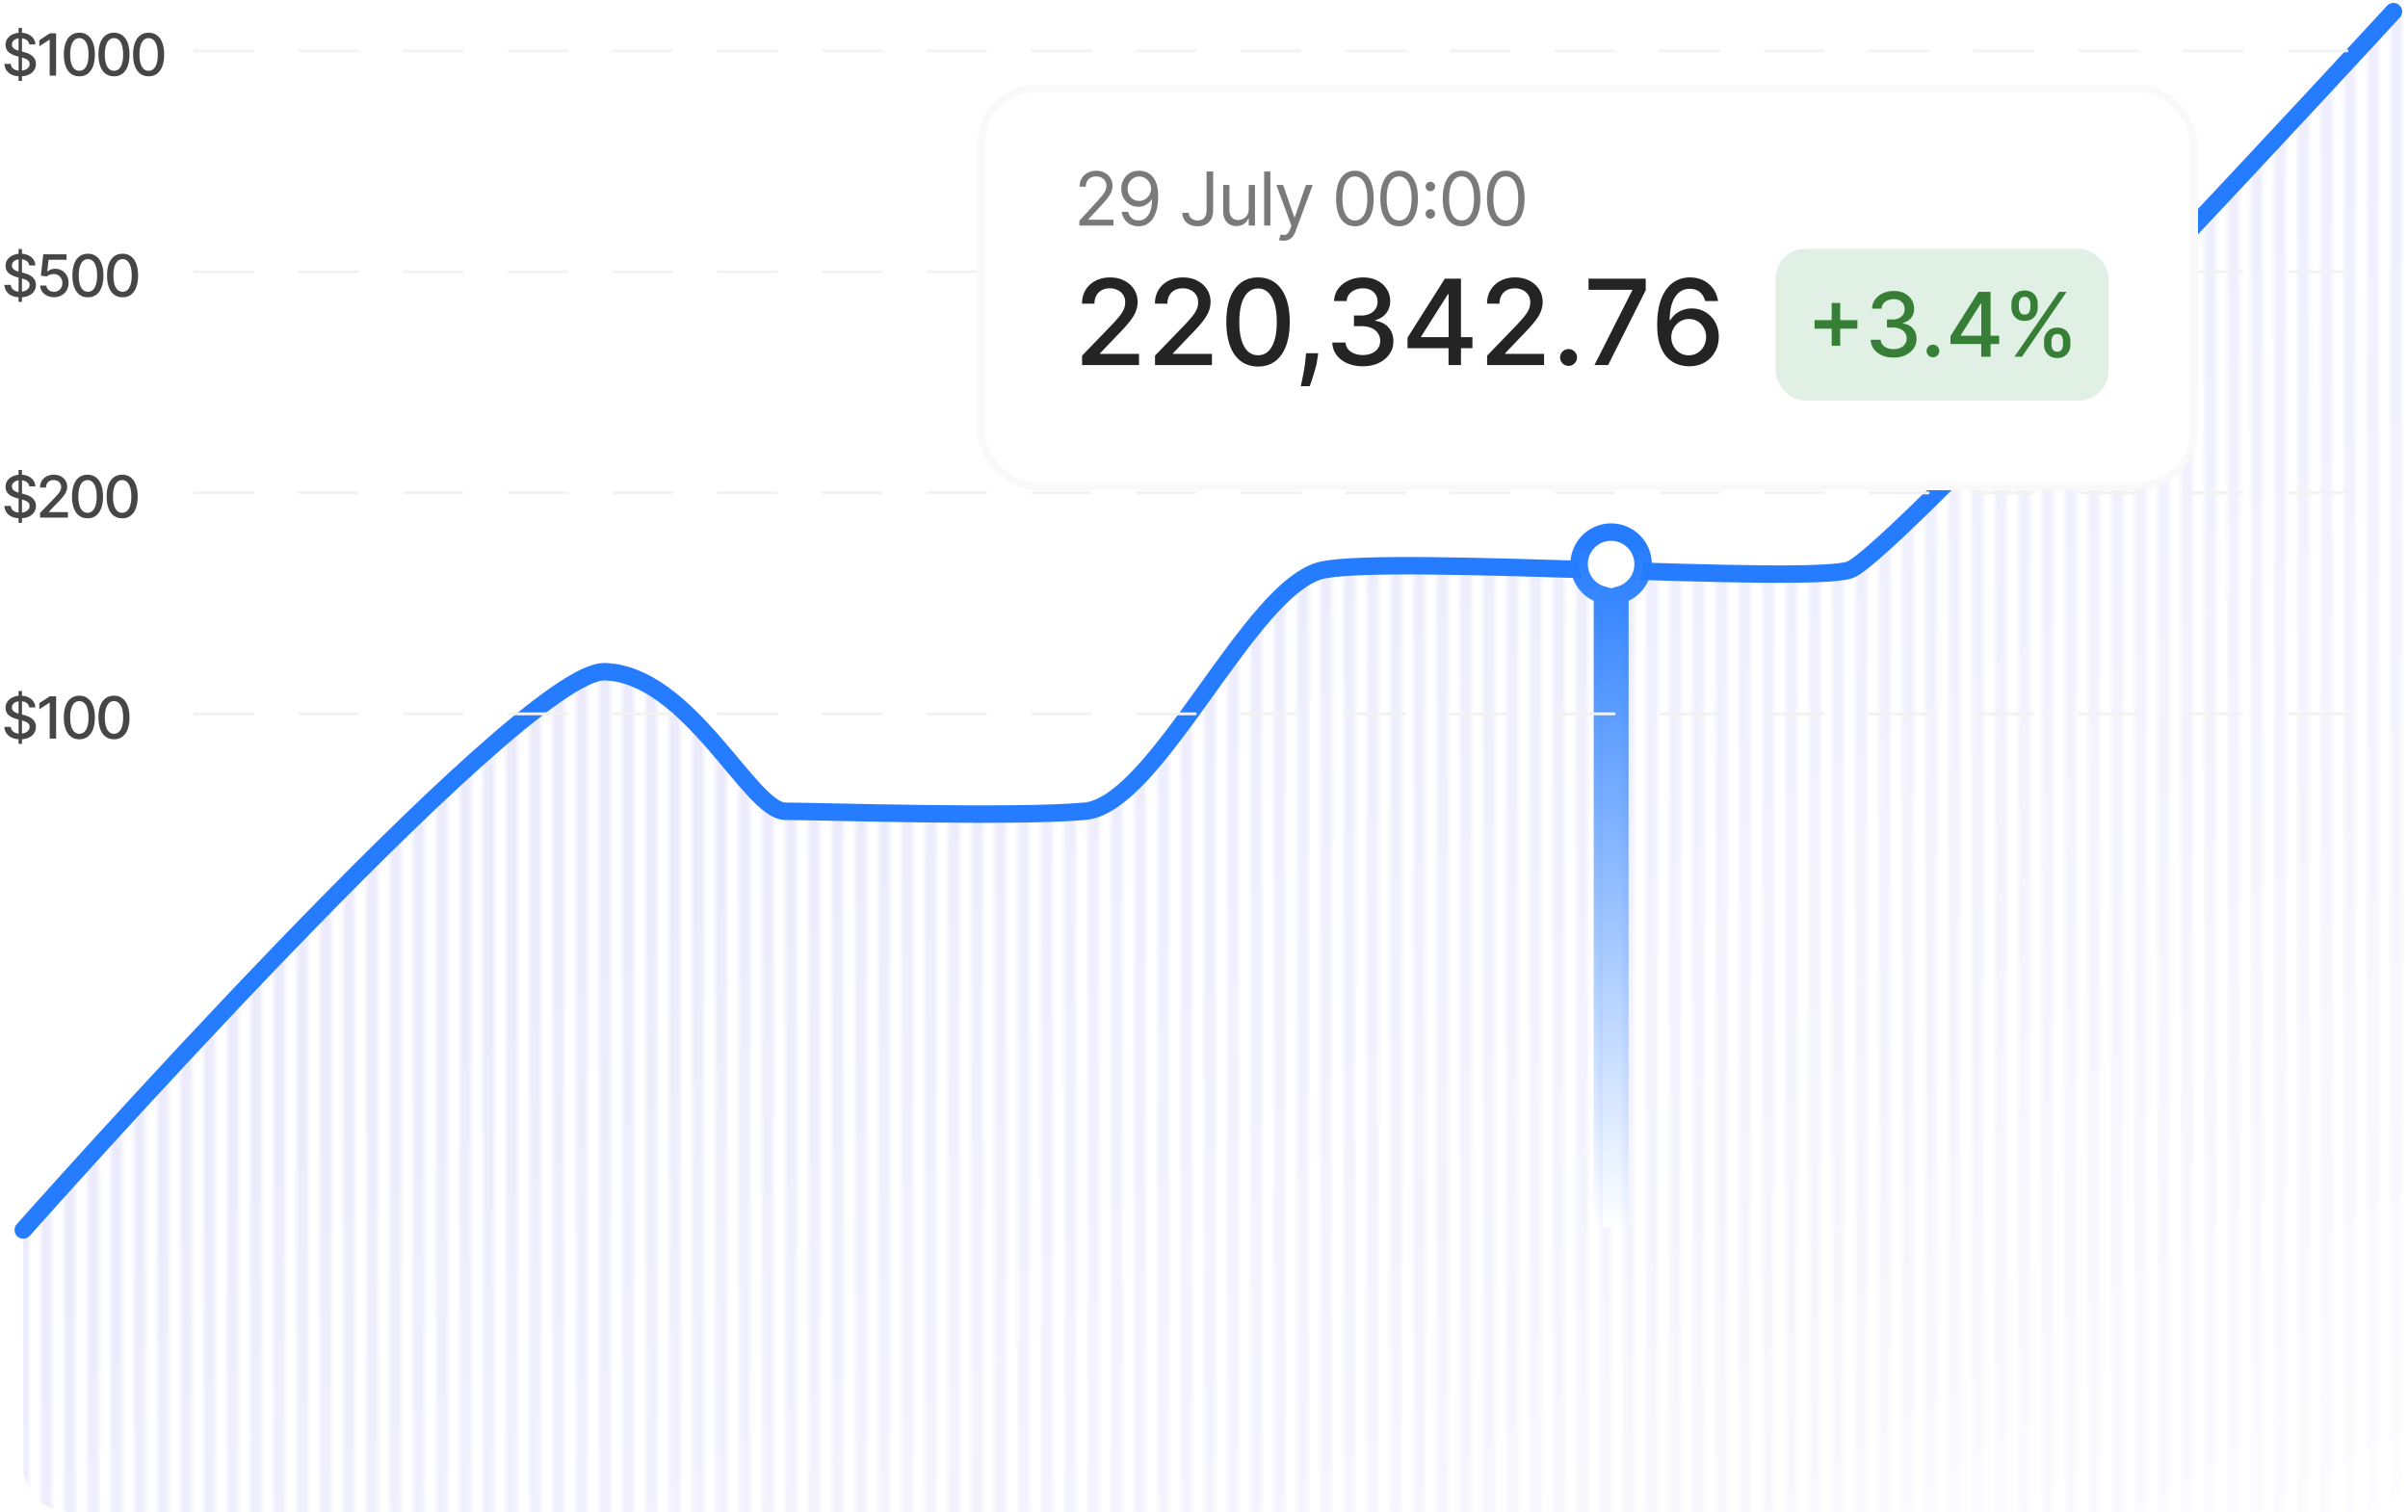
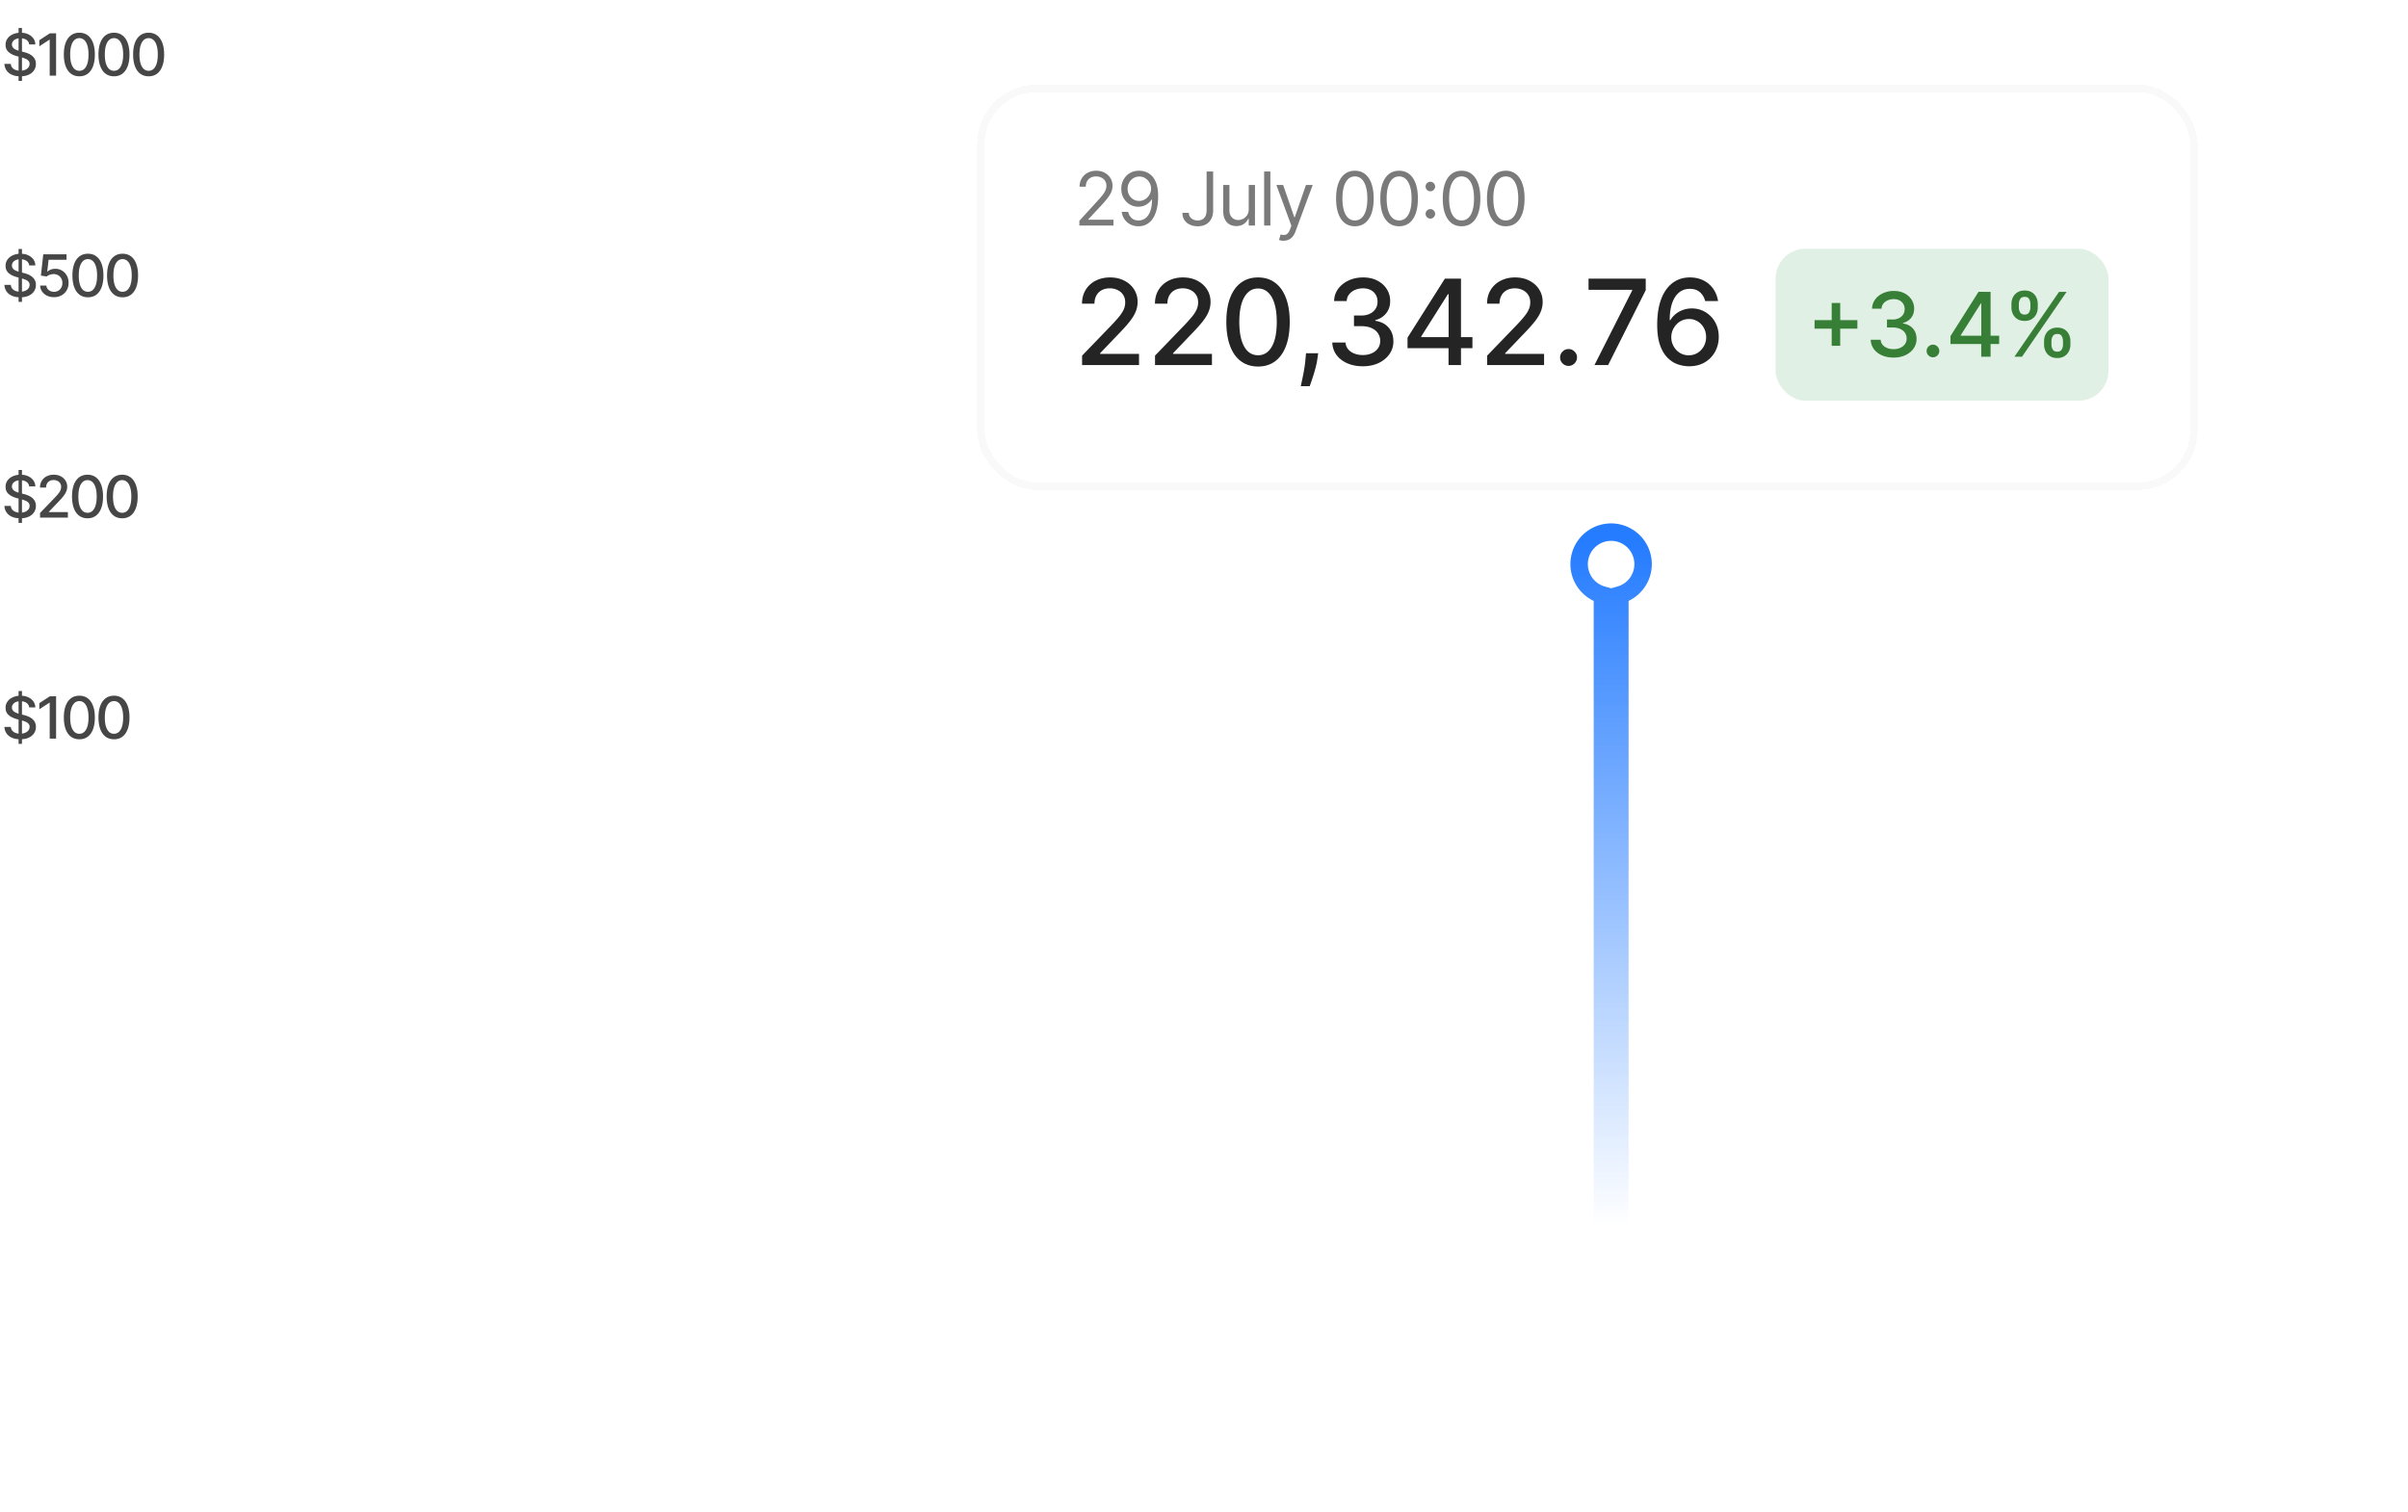
<svg xmlns="http://www.w3.org/2000/svg" width="414" height="260" fill="none">
  <mask id="a" width="441" height="370" x="-16" y="-54" maskUnits="userSpaceOnUse" style="mask-type:alpha">
-     <path stroke="#000" stroke-width="1.5" d="M0-54v370M4-54v370M8-54v370m4-370v370m4-370v370m4-370v370m4-370v370m4-370v370m4-370v370m4-370v370m4-370v370m4-370v370m4-370v370m4-370v370m4-370v370m4-370v370m4-370v370m4-370v370m4-370v370m4-370v370m4-370v370m4-370v370m4-370v370m4-370v370m4-370v370m4-370v370m4-370v370m4-370v370m4-370v370m4-370v370m4-370v370m4-370v370m4-370v370m4-370v370m4-370v370m4-370v370m4-370v370m4-370v370m4-370v370m4-370v370m4-370v370m4-370v370m4-370v370m4-370v370m4-370v370m4-370v370m4-370v370m4-370v370m4-370v370m4-370v370m4-370v370m4-370v370m4-370v370m4-370v370m4-370v370m4-370v370m4-370v370m4-370v370m4-370v370m4-370v370m4-370v370m4-370v370m4-370v370m4-370v370m4-370v370m4-370v370m4-370v370m4-370v370m4-370v370m4-370v370m4-370v370m4-370v370m4-370v370m4-370v370m4-370v370m4-370v370m4-370v370m4-370v370m4-370v370m4-370v370m4-370v370m4-370v370m4-370v370m4-370v370m4-370v370m4-370v370m4-370v370m4-370v370m4-370v370m4-370v370m4-370v370m4-370v370m4-370v370m4-370v370m4-370v370m4-370v370m4-370v370m4-370v370m4-370v370m4-370v370m4-370v370m4-370v370m4-370v370m4-370v370" />
-   </mask>
+     </mask>
  <g mask="url(#a)">
-     <path fill="url(#b)" d="M106 115.5c-14.5-.5-100 96-100 96V252a8 8 0 0 0 8 8h391.5a8 8 0 0 0 8-8V2s-86 93.5-93.5 96-78-2.5-90.5 0-28.5 40.4-41 41.5c-12.5 1.1-45.5 0-51.5 0s-16.5-23.5-31-24Z" />
    <path fill="url(#c)" d="M104 115.5c-14.5-.5-100 96-100 96V252a8 8 0 0 0 8 8h391.5a8 8 0 0 0 8-8V2s-86 93.5-93.5 96-78-2.5-90.5 0-28.5 40.4-41 41.5c-12.5 1.1-45.5 0-51.5 0s-16.5-23.5-31-24Z" />
  </g>
-   <path stroke="#257CFF" stroke-linecap="round" stroke-width="3" d="M4 211.5s85.5-96.5 100-96 25 24 31 24 39 1.1 51.5 0 28.5-39 41-41.5 83 2.5 90.5 0 93.5-96 93.5-96" />
  <path fill="#fff" stroke="url(#d)" stroke-width="3" d="M278.5 102.293A5.502 5.502 0 0 0 277 91.5a5.5 5.5 0 0 0-1.5 10.793V211h3V102.293Z" />
  <path fill="#464646" d="M3.194 13.91V4.817h.582v9.091h-.582Zm1.822-6.272a1.037 1.037 0 0 0-.47-.781c-.274-.187-.62-.281-1.036-.281-.298 0-.556.047-.774.142-.218.092-.387.22-.508.384a.905.905 0 0 0-.178.55c0 .173.04.322.121.447.083.126.19.231.323.316.135.083.28.153.434.21.153.054.301.1.443.135l.71.185c.233.056.47.133.714.23s.47.225.679.384c.208.159.376.355.504.59.13.234.195.514.195.841 0 .412-.106.778-.32 1.097-.21.32-.517.572-.919.757-.4.184-.884.277-1.452.277-.545 0-1.016-.087-1.414-.26a2.176 2.176 0 0 1-.934-.735 2.131 2.131 0 0 1-.373-1.136h1.101c.022.263.107.482.256.657.151.173.344.302.579.387.236.083.496.124.777.124.31 0 .586-.048.828-.145.244-.1.435-.237.575-.412a.976.976 0 0 0 .21-.622.763.763 0 0 0-.185-.529 1.364 1.364 0 0 0-.494-.34 4.82 4.82 0 0 0-.7-.239l-.859-.234c-.582-.159-1.044-.392-1.385-.7-.338-.307-.507-.714-.507-1.221 0-.42.113-.785.34-1.097.228-.313.536-.556.924-.728a3.16 3.16 0 0 1 1.314-.263c.492 0 .927.086 1.303.26.379.172.677.41.895.713.218.3.331.646.34 1.037H5.017Zm4.628-1.91V13h-1.1V6.828H8.5L6.76 7.964v-1.05l1.814-1.187h1.07Zm4 7.393c-.561-.003-1.04-.15-1.439-.444-.397-.294-.701-.721-.912-1.282-.21-.561-.316-1.237-.316-2.028 0-.788.105-1.462.316-2.02.213-.56.518-.985.916-1.279.4-.293.878-.44 1.435-.44.556 0 1.033.148 1.43.444.399.293.703.72.913 1.278.214.556.32 1.229.32 2.017 0 .793-.105 1.47-.316 2.031-.21.56-.515.986-.913 1.282-.397.294-.876.44-1.434.44Zm0-.948c.492 0 .877-.24 1.154-.721.28-.48.419-1.176.419-2.085 0-.604-.064-1.114-.192-1.53-.125-.42-.306-.737-.543-.952a1.189 1.189 0 0 0-.838-.327c-.49 0-.875.242-1.155.725-.279.483-.42 1.177-.422 2.084 0 .606.063 1.119.188 1.538.128.417.31.732.543.948.235.213.517.32.846.32Zm5.955.948c-.561-.003-1.04-.15-1.439-.444-.397-.294-.701-.721-.912-1.282-.21-.561-.316-1.237-.316-2.028 0-.788.105-1.462.316-2.02.213-.56.518-.985.916-1.279.4-.293.878-.44 1.435-.44.556 0 1.033.148 1.43.444.399.293.703.72.913 1.278.213.556.32 1.229.32 2.017 0 .793-.105 1.47-.316 2.031-.21.56-.515.986-.913 1.282-.397.294-.876.44-1.434.44Zm0-.948c.492 0 .877-.24 1.154-.721.28-.48.419-1.176.419-2.085 0-.604-.064-1.114-.192-1.53-.125-.42-.306-.737-.543-.952a1.189 1.189 0 0 0-.838-.327c-.49 0-.875.242-1.154.725-.28.483-.42 1.177-.423 2.084 0 .606.063 1.119.188 1.538.128.417.31.732.544.948.234.213.516.32.845.32Zm5.955.948c-.561-.003-1.04-.15-1.438-.444-.398-.294-.702-.721-.913-1.282-.21-.561-.316-1.237-.316-2.028 0-.788.105-1.462.316-2.02.213-.56.518-.985.916-1.279.4-.293.878-.44 1.435-.44.556 0 1.033.148 1.43.444.399.293.703.72.913 1.278.214.556.32 1.229.32 2.017 0 .793-.105 1.47-.316 2.031-.21.56-.515.986-.913 1.282-.397.294-.875.44-1.434.44Zm0-.948c.492 0 .877-.24 1.154-.721.28-.48.419-1.176.419-2.085 0-.604-.064-1.114-.192-1.53-.125-.42-.306-.737-.543-.952a1.19 1.19 0 0 0-.838-.327c-.49 0-.875.242-1.154.725-.28.483-.42 1.177-.423 2.084 0 .606.063 1.119.188 1.538.128.417.31.732.544.948.234.213.516.32.845.32ZM3.194 51.91v-9.092h.582v9.091h-.582Zm1.822-6.272a1.038 1.038 0 0 0-.47-.782c-.274-.187-.62-.28-1.036-.28-.298 0-.556.047-.774.142-.218.092-.387.22-.508.384a.905.905 0 0 0-.178.55c0 .173.04.322.121.447.083.126.19.231.323.317.135.082.28.152.434.209.153.054.301.1.443.135l.71.185c.233.056.47.133.714.23.244.098.47.225.679.384.208.159.376.355.504.59.13.234.195.514.195.841 0 .412-.106.778-.32 1.097-.21.32-.517.572-.919.757-.4.184-.884.277-1.452.277-.545 0-1.016-.087-1.414-.26a2.176 2.176 0 0 1-.934-.735 2.131 2.131 0 0 1-.373-1.136h1.101c.022.263.107.482.256.657.151.173.344.302.579.387.236.083.496.124.777.124.31 0 .586-.048.828-.145.244-.1.435-.237.575-.412a.976.976 0 0 0 .21-.622.763.763 0 0 0-.185-.529 1.364 1.364 0 0 0-.494-.34 4.841 4.841 0 0 0-.7-.239l-.859-.234c-.582-.159-1.044-.392-1.385-.7-.338-.307-.507-.715-.507-1.221 0-.42.113-.785.34-1.097.228-.313.536-.556.924-.728a3.16 3.16 0 0 1 1.314-.263c.492 0 .927.086 1.303.26.379.172.677.41.895.713.218.3.331.646.34 1.037H5.017Zm4.27 5.461a2.74 2.74 0 0 1-1.2-.255 2.182 2.182 0 0 1-.846-.71 1.88 1.88 0 0 1-.337-1.03h1.065c.026.312.165.57.416.77.25.201.551.302.902.302.279 0 .526-.064.742-.192.218-.13.388-.309.511-.536.126-.227.188-.486.188-.778 0-.296-.063-.56-.191-.791a1.416 1.416 0 0 0-.53-.547 1.494 1.494 0 0 0-.766-.203c-.22 0-.442.038-.665.114a1.544 1.544 0 0 0-.54.298l-1.004-.149.408-3.665h3.999v.941H8.352l-.231 2.035h.043c.142-.137.33-.252.564-.344a2.06 2.06 0 0 1 .76-.139 2.226 2.226 0 0 1 2.003 1.18c.201.361.3.778.298 1.25a2.43 2.43 0 0 1-.32 1.26c-.212.37-.508.66-.887.873a2.608 2.608 0 0 1-1.296.316Zm5.832.022c-.56-.003-1.04-.15-1.438-.444-.398-.294-.702-.721-.913-1.282-.21-.561-.316-1.237-.316-2.028 0-.788.106-1.462.316-2.02.213-.56.519-.985.917-1.279.4-.293.878-.44 1.434-.44.557 0 1.034.148 1.431.444.398.293.702.72.913 1.278.213.556.32 1.229.32 2.017 0 .793-.106 1.47-.316 2.031-.211.56-.515.986-.913 1.282-.398.294-.876.44-1.435.44Zm0-.948c.493 0 .877-.24 1.154-.721.28-.48.42-1.176.42-2.085 0-.603-.064-1.114-.192-1.53-.126-.42-.307-.737-.544-.952a1.189 1.189 0 0 0-.838-.327c-.49 0-.875.242-1.154.725-.28.483-.42 1.178-.423 2.084 0 .606.063 1.119.189 1.538.128.416.309.733.543.948.235.213.516.32.845.32Zm5.955.948c-.56-.003-1.04-.15-1.438-.444-.398-.294-.702-.721-.913-1.282-.21-.561-.316-1.237-.316-2.028 0-.788.106-1.462.317-2.02.213-.56.518-.985.916-1.279.4-.293.878-.44 1.434-.44.557 0 1.034.148 1.431.444.398.293.702.72.913 1.278.213.556.32 1.229.32 2.017 0 .793-.106 1.47-.316 2.031-.211.56-.515.986-.913 1.282-.398.294-.876.44-1.435.44Zm0-.948c.493 0 .878-.24 1.154-.721.28-.48.42-1.176.42-2.085 0-.603-.064-1.114-.192-1.53-.126-.42-.307-.737-.544-.952a1.189 1.189 0 0 0-.838-.327c-.49 0-.874.242-1.154.725-.28.483-.42 1.178-.422 2.084 0 .606.062 1.119.188 1.538.128.416.309.733.543.948.234.213.516.32.845.32ZM3.194 89.91v-9.092h.582v9.091h-.582Zm1.822-6.272a1.038 1.038 0 0 0-.47-.782c-.274-.186-.62-.28-1.036-.28-.298 0-.556.047-.774.142-.218.092-.387.22-.508.384a.905.905 0 0 0-.178.55c0 .173.04.322.121.447.083.126.19.231.323.316.135.083.28.153.434.21.153.055.301.1.443.135l.71.185c.233.056.47.133.714.23s.47.225.679.384c.208.159.376.355.504.59.13.234.195.514.195.841 0 .412-.106.778-.32 1.097-.21.32-.517.572-.919.757-.4.184-.884.277-1.452.277-.545 0-1.016-.087-1.414-.26a2.176 2.176 0 0 1-.934-.735 2.131 2.131 0 0 1-.373-1.136h1.101c.022.263.107.482.256.657.151.173.344.302.579.387.236.083.496.124.777.124.31 0 .586-.048.828-.145.244-.1.435-.237.575-.412a.976.976 0 0 0 .21-.622.763.763 0 0 0-.185-.529 1.364 1.364 0 0 0-.494-.34 4.841 4.841 0 0 0-.7-.239l-.859-.234c-.582-.159-1.044-.392-1.385-.7-.338-.307-.507-.715-.507-1.221 0-.42.113-.785.34-1.097.228-.313.536-.556.924-.728a3.16 3.16 0 0 1 1.314-.263c.492 0 .927.086 1.303.26.379.172.677.41.895.713.218.3.331.646.34 1.037H5.017ZM6.886 89v-.796l2.46-2.55c.263-.276.48-.519.65-.727.173-.21.302-.41.387-.6.085-.19.128-.39.128-.604 0-.242-.057-.45-.17-.625a1.115 1.115 0 0 0-.466-.408 1.48 1.48 0 0 0-.664-.146c-.26 0-.488.053-.682.16a1.096 1.096 0 0 0-.447.45 1.421 1.421 0 0 0-.156.683H6.878c0-.443.102-.83.305-1.162.204-.331.483-.588.838-.77a2.587 2.587 0 0 1 1.211-.277c.457 0 .86.091 1.208.273.35.18.624.426.82.739.197.31.295.66.295 1.051 0 .27-.051.534-.153.792-.1.258-.273.546-.522.863-.248.315-.594.697-1.037 1.147l-1.445 1.513v.053h3.274V89H6.885Zm8.164.12c-.561-.002-1.04-.15-1.438-.443-.398-.294-.702-.721-.913-1.282-.21-.561-.316-1.237-.316-2.028 0-.788.105-1.462.316-2.02.213-.56.518-.985.916-1.279.4-.293.878-.44 1.435-.44.556 0 1.033.148 1.431.444.398.293.702.72.913 1.278.213.556.32 1.229.32 2.017 0 .793-.106 1.47-.317 2.031-.21.56-.515.987-.912 1.282-.398.294-.876.44-1.435.44Zm0-.947c.492 0 .877-.24 1.154-.721.28-.48.419-1.176.419-2.085 0-.604-.064-1.114-.192-1.53-.125-.42-.306-.737-.543-.952a1.19 1.19 0 0 0-.838-.327c-.49 0-.875.242-1.154.725-.28.483-.42 1.177-.423 2.084 0 .606.063 1.119.188 1.538.128.416.31.733.544.948.234.213.516.32.845.32Zm5.955.948c-.561-.003-1.04-.15-1.438-.444-.398-.294-.702-.721-.913-1.282-.21-.561-.316-1.237-.316-2.028 0-.788.105-1.462.316-2.02.213-.56.519-.985.916-1.279.4-.293.879-.44 1.435-.44s1.033.148 1.431.444c.398.293.702.72.913 1.278.213.556.32 1.229.32 2.017 0 .793-.106 1.47-.317 2.031-.21.56-.515.987-.912 1.282-.398.294-.876.44-1.435.44Zm0-.948c.492 0 .877-.24 1.154-.721.28-.48.42-1.176.42-2.085 0-.604-.065-1.114-.193-1.53-.125-.42-.306-.737-.543-.952a1.189 1.189 0 0 0-.838-.327c-.49 0-.875.242-1.154.725-.28.483-.42 1.177-.423 2.084 0 .606.063 1.119.188 1.538.128.416.31.733.544.948.234.213.516.32.845.32ZM3.194 127.909v-9.091h.582v9.091h-.582Zm1.822-6.271a1.036 1.036 0 0 0-.47-.781c-.274-.187-.62-.281-1.036-.281-.298 0-.556.047-.774.142-.218.092-.387.22-.508.384a.904.904 0 0 0-.178.55c0 .173.04.322.121.447.083.126.19.231.323.316.135.083.28.153.434.21.153.054.301.099.443.135l.71.185a5.3 5.3 0 0 1 .714.23c.244.097.47.225.679.384a1.712 1.712 0 0 1 .699 1.431c0 .412-.106.778-.32 1.097-.21.32-.517.572-.919.757-.4.184-.884.277-1.452.277-.545 0-1.016-.087-1.414-.259a2.174 2.174 0 0 1-.934-.736 2.128 2.128 0 0 1-.373-1.136h1.101c.022.263.107.482.256.657.151.173.344.302.579.387.236.083.496.124.777.124.31 0 .586-.048.828-.145.244-.1.435-.237.575-.412a.978.978 0 0 0 .21-.622.764.764 0 0 0-.185-.529 1.369 1.369 0 0 0-.494-.341 4.862 4.862 0 0 0-.7-.238l-.859-.234c-.582-.159-1.044-.392-1.385-.699-.338-.308-.507-.715-.507-1.222 0-.419.113-.785.34-1.097.228-.313.536-.556.924-.728a3.148 3.148 0 0 1 1.314-.263c.492 0 .927.086 1.303.259.379.173.677.411.895.714a1.8 1.8 0 0 1 .34 1.037H5.017Zm4.628-1.911V127h-1.1v-6.172H8.5l-1.74 1.136v-1.051l1.814-1.186h1.07Zm4 7.394c-.561-.003-1.04-.151-1.439-.444-.397-.294-.701-.721-.912-1.282-.21-.561-.316-1.237-.316-2.028 0-.788.105-1.462.316-2.02.213-.559.518-.985.916-1.279.4-.293.878-.44 1.435-.44.556 0 1.033.148 1.43.444.399.293.703.719.913 1.278.214.556.32 1.229.32 2.017 0 .793-.105 1.47-.316 2.031-.21.559-.515.986-.913 1.282-.397.294-.876.441-1.434.441Zm0-.948c.492 0 .877-.241 1.154-.721.28-.481.419-1.176.419-2.085 0-.604-.064-1.114-.192-1.53-.125-.419-.306-.737-.543-.952a1.188 1.188 0 0 0-.838-.327c-.49 0-.875.242-1.155.725-.279.483-.42 1.177-.422 2.084 0 .606.063 1.119.188 1.538.128.416.31.733.543.948.235.213.517.32.846.32Zm5.955.948c-.561-.003-1.04-.151-1.439-.444-.397-.294-.701-.721-.912-1.282-.21-.561-.316-1.237-.316-2.028 0-.788.105-1.462.316-2.02.213-.559.518-.985.916-1.279.4-.293.878-.44 1.435-.44.556 0 1.033.148 1.43.444.399.293.703.719.913 1.278.213.556.32 1.229.32 2.017 0 .793-.105 1.47-.316 2.031-.21.559-.515.986-.913 1.282-.397.294-.876.441-1.434.441Zm0-.948c.492 0 .877-.241 1.154-.721.28-.481.419-1.176.419-2.085 0-.604-.064-1.114-.192-1.53-.125-.419-.306-.737-.543-.952a1.188 1.188 0 0 0-.838-.327c-.49 0-.875.242-1.154.725-.28.483-.42 1.177-.423 2.084 0 .606.063 1.119.188 1.538.128.416.31.733.544.948.234.213.516.32.845.32Z" />
-   <path stroke="#F2F2F2" stroke-dasharray="10 8" stroke-linecap="round" stroke-width=".5" d="M33.5 8.75H410m-376.5 38H410m-376.5 38H410m-376.5 38H410" />
  <g filter="url(#e)">
-     <rect width="209.833" height="69.667" x="168" y="12" fill="#fff" rx="10.222" shape-rendering="crispEdges" />
    <rect width="208.556" height="68.389" x="168.639" y="12.639" stroke="#F9F9F9" stroke-width="1.278" rx="9.583" shape-rendering="crispEdges" />
    <path fill="#7A7A7A" d="M185.573 36.222v-.817l3.068-3.357c.36-.394.656-.736.889-1.026.233-.293.405-.569.517-.826a2 2 0 0 0 .173-.817 1.51 1.51 0 0 0-.236-.848 1.53 1.53 0 0 0-.635-.554 2.063 2.063 0 0 0-.908-.195c-.357 0-.669.074-.935.223a1.528 1.528 0 0 0-.612.612 1.921 1.921 0 0 0-.214.926h-1.07c0-.545.125-1.023.376-1.434a2.615 2.615 0 0 1 1.026-.962c.435-.23.924-.345 1.465-.345.545 0 1.027.115 1.448.345.42.23.75.54.989.93s.358.825.358 1.302c0 .342-.062.677-.186 1.003-.121.324-.332.685-.635 1.085-.299.396-.715.88-1.248 1.452l-2.087 2.232v.073h4.32v.998h-5.863Zm10.312-9.42a3.33 3.33 0 0 1 1.143.218 2.78 2.78 0 0 1 1.044.708c.315.327.567.773.758 1.338.19.566.286 1.276.286 2.129 0 .825-.079 1.559-.236 2.2-.154.638-.378 1.177-.672 1.616a2.97 2.97 0 0 1-1.062.998c-.414.227-.883.34-1.406.34a3.05 3.05 0 0 1-1.393-.308 2.74 2.74 0 0 1-.999-.867 3.024 3.024 0 0 1-.494-1.293h1.107c.1.426.298.779.594 1.057.3.275.695.413 1.185.413.717 0 1.282-.313 1.697-.94.417-.626.626-1.51.626-2.654h-.073c-.169.254-.37.474-.603.658a2.664 2.664 0 0 1-1.684.576c-.532 0-1.02-.131-1.465-.394a2.992 2.992 0 0 1-1.062-1.094c-.263-.466-.395-.998-.395-1.597 0-.569.127-1.09.381-1.561a2.96 2.96 0 0 1 1.08-1.134c.466-.282 1.014-.418 1.643-.409Zm0 .998a1.91 1.91 0 0 0-1.03.286 2.059 2.059 0 0 0-.722.763c-.175.317-.263.67-.263 1.057 0 .387.085.74.254 1.057.173.315.407.566.704.753.299.185.64.277 1.021.277.287 0 .555-.056.803-.168.248-.115.464-.27.649-.467.187-.2.334-.425.44-.676a2.073 2.073 0 0 0-.105-1.815 2.087 2.087 0 0 0-.716-.772 1.86 1.86 0 0 0-1.035-.294Zm11.563-.87h1.125v6.642c0 .593-.109 1.097-.326 1.511-.218.415-.525.73-.921.944-.397.215-.864.322-1.403.322-.508 0-.96-.092-1.356-.277a2.233 2.233 0 0 1-.935-.798c-.227-.345-.34-.755-.34-1.23h1.107c0 .263.065.493.195.69.133.193.314.345.544.454.23.108.492.163.785.163.324 0 .599-.068.826-.204.227-.136.4-.336.518-.6.121-.265.181-.59.181-.975V26.93Zm7.244 6.443v-4.12h1.071v6.97h-1.071v-1.18h-.072a2.293 2.293 0 0 1-.763.902c-.344.245-.78.368-1.306.368a2.33 2.33 0 0 1-1.162-.286 2.003 2.003 0 0 1-.799-.871c-.193-.39-.29-.882-.29-1.475v-4.428h1.071v4.355c0 .509.142.914.426 1.217.288.302.654.453 1.098.453.267 0 .537-.068.813-.204.278-.136.511-.345.698-.626.191-.281.286-.64.286-1.075Zm3.72-6.444v9.293h-1.071V26.93h1.071Zm2.268 11.907c-.182 0-.344-.015-.486-.046a1.294 1.294 0 0 1-.295-.081l.273-.944c.26.066.49.09.689.072a.825.825 0 0 0 .531-.267c.158-.157.301-.413.431-.767l.2-.544-2.577-7.006h1.161l1.924 5.553h.073l1.924-5.553h1.161l-2.958 7.986a3.01 3.01 0 0 1-.495.894 1.85 1.85 0 0 1-.685.53 2.111 2.111 0 0 1-.871.173Zm12.263-2.487c-.684 0-1.266-.186-1.747-.558-.481-.375-.849-.918-1.103-1.629-.254-.714-.381-1.576-.381-2.586 0-1.005.127-1.862.381-2.573.257-.714.626-1.259 1.107-1.634.484-.378 1.065-.567 1.743-.567.677 0 1.257.19 1.738.567.484.375.853.92 1.107 1.634.257.71.386 1.568.386 2.573 0 1.01-.128 1.872-.382 2.586-.254.711-.621 1.254-1.102 1.63-.481.371-1.064.557-1.747.557Zm0-.998c.677 0 1.204-.327 1.579-.98.375-.654.563-1.585.563-2.795 0-.805-.087-1.49-.259-2.056-.17-.566-.415-.997-.735-1.293a1.624 1.624 0 0 0-1.148-.445c-.672 0-1.197.331-1.575.994-.378.66-.567 1.593-.567 2.8 0 .804.085 1.488.254 2.05.17.563.413.991.731 1.285.32.293.706.44 1.157.44Zm7.603.998c-.684 0-1.266-.186-1.747-.558-.481-.375-.849-.918-1.103-1.629-.254-.714-.381-1.576-.381-2.586 0-1.005.127-1.862.381-2.573.257-.714.626-1.259 1.107-1.634.484-.378 1.065-.567 1.743-.567.677 0 1.256.19 1.737.567.484.375.853.92 1.108 1.634.257.71.385 1.568.385 2.573 0 1.01-.127 1.872-.381 2.586-.254.711-.622 1.254-1.102 1.63-.481.371-1.064.557-1.747.557Zm0-.998c.677 0 1.204-.327 1.579-.98.375-.654.562-1.585.562-2.795 0-.805-.086-1.49-.258-2.056-.17-.566-.415-.997-.735-1.293a1.624 1.624 0 0 0-1.148-.445c-.672 0-1.197.331-1.575.994-.378.66-.567 1.593-.567 2.8 0 .804.085 1.488.254 2.05.169.563.413.991.73 1.285.321.293.707.44 1.158.44Zm5.37-.318a.784.784 0 0 1-.576-.24.784.784 0 0 1-.241-.576c0-.224.08-.416.241-.577.16-.16.352-.24.576-.24.224 0 .416.08.576.24.16.16.241.353.241.577a.766.766 0 0 1-.114.408.842.842 0 0 1-.295.3.778.778 0 0 1-.408.108Zm0-4.7a.785.785 0 0 1-.576-.241.784.784 0 0 1-.241-.576c0-.224.08-.416.241-.577.16-.16.352-.24.576-.24.224 0 .416.08.576.24.16.16.241.353.241.577a.767.767 0 0 1-.114.408.842.842 0 0 1-.295.3.778.778 0 0 1-.408.108Zm5.368 6.016c-.684 0-1.266-.186-1.747-.558-.481-.375-.849-.918-1.103-1.629-.254-.714-.381-1.576-.381-2.586 0-1.005.127-1.862.381-2.573.257-.714.626-1.259 1.107-1.634.484-.378 1.065-.567 1.743-.567.677 0 1.257.19 1.738.567.484.375.853.92 1.107 1.634.257.71.386 1.568.386 2.573 0 1.01-.127 1.872-.382 2.586-.254.711-.621 1.254-1.102 1.63-.481.371-1.063.557-1.747.557Zm0-.998c.677 0 1.204-.327 1.579-.98.375-.654.563-1.585.563-2.795 0-.805-.087-1.49-.259-2.056-.169-.566-.414-.997-.735-1.293a1.623 1.623 0 0 0-1.148-.445c-.672 0-1.197.331-1.575.994-.378.66-.567 1.593-.567 2.8 0 .804.085 1.488.254 2.05.17.563.413.991.731 1.285.32.293.706.44 1.157.44Zm7.603.998c-.684 0-1.266-.186-1.747-.558-.481-.375-.849-.918-1.103-1.629-.254-.714-.381-1.576-.381-2.586 0-1.005.127-1.862.381-2.573.257-.714.626-1.259 1.107-1.634.484-.378 1.065-.567 1.743-.567.677 0 1.257.19 1.738.567.484.375.853.92 1.107 1.634.257.71.385 1.568.385 2.573 0 1.01-.127 1.872-.381 2.586-.254.711-.621 1.254-1.102 1.63-.481.371-1.064.557-1.747.557Zm0-.998c.677 0 1.204-.327 1.579-.98.375-.654.562-1.585.562-2.795 0-.805-.086-1.49-.258-2.056-.17-.566-.415-.997-.735-1.293a1.624 1.624 0 0 0-1.148-.445c-.672 0-1.197.331-1.575.994-.378.66-.567 1.593-.567 2.8 0 .804.085 1.488.254 2.05.169.563.413.991.731 1.285.32.293.706.44 1.157.44Z" />
    <path fill="#242424" d="M186.041 60.222v-1.626l5.032-5.213c.537-.566.98-1.062 1.328-1.488.353-.43.617-.84.792-1.227.174-.387.261-.799.261-1.234 0-.494-.116-.92-.349-1.278a2.274 2.274 0 0 0-.951-.835 3.02 3.02 0 0 0-1.357-.298c-.533 0-.997.11-1.394.327a2.24 2.24 0 0 0-.915.922c-.213.397-.319.862-.319 1.394h-2.142c0-.905.208-1.697.624-2.374a4.241 4.241 0 0 1 1.714-1.575c.726-.378 1.551-.567 2.475-.567.934 0 1.757.187 2.469.56.716.367 1.275.87 1.677 1.51.401.633.602 1.35.602 2.148 0 .552-.104 1.092-.312 1.62-.203.527-.559 1.115-1.067 1.764-.508.643-1.215 1.425-2.12 2.344l-2.955 3.093v.11h6.694v1.923h-9.787Zm12.539 0v-1.626l5.031-5.213c.537-.566.98-1.062 1.328-1.488.354-.43.617-.84.792-1.227.174-.387.261-.799.261-1.234 0-.494-.116-.92-.348-1.278a2.286 2.286 0 0 0-.951-.835 3.027 3.027 0 0 0-1.358-.298c-.533 0-.997.11-1.394.327a2.24 2.24 0 0 0-.915.922c-.213.397-.319.862-.319 1.394h-2.142c0-.905.208-1.697.624-2.374a4.248 4.248 0 0 1 1.714-1.575c.726-.378 1.551-.567 2.475-.567.935 0 1.757.187 2.469.56.716.367 1.275.87 1.677 1.51.402.633.603 1.35.603 2.148a4.38 4.38 0 0 1-.313 1.62c-.203.527-.559 1.115-1.067 1.764-.508.643-1.215 1.425-2.12 2.344l-2.955 3.093v.11h6.694v1.923h-9.786Zm17.714.247c-1.147-.005-2.127-.307-2.94-.907-.813-.6-1.435-1.474-1.866-2.621-.431-1.148-.646-2.53-.646-4.146 0-1.612.215-2.989.646-4.13.436-1.143 1.06-2.014 1.873-2.614.818-.6 1.796-.9 2.933-.9 1.138 0 2.113.302 2.926.907.813.6 1.435 1.471 1.866 2.613.435 1.138.653 2.512.653 4.124 0 1.621-.215 3.006-.646 4.153-.431 1.142-1.053 2.016-1.866 2.62-.813.6-1.791.901-2.933.901Zm0-1.938c1.007 0 1.793-.492 2.36-1.474.571-.983.856-2.403.856-4.262 0-1.234-.13-2.277-.392-3.129-.256-.857-.626-1.505-1.11-1.946a2.434 2.434 0 0 0-1.714-.668c-1.002 0-1.788.494-2.359 1.481-.571.988-.859 2.408-.864 4.262 0 1.24.128 2.287.384 3.144.262.852.632 1.498 1.111 1.938.479.436 1.055.654 1.728.654Zm10.335-.342-.109.792a12.86 12.86 0 0 1-.37 1.815 28.33 28.33 0 0 1-.53 1.764c-.179.542-.327.973-.443 1.292h-1.539c.063-.3.15-.706.261-1.22.111-.508.22-1.076.327-1.706.106-.629.186-1.27.239-1.924l.073-.813h2.091Zm7.674 2.236c-.997 0-1.888-.171-2.672-.515-.779-.344-1.396-.82-1.851-1.43-.45-.615-.692-1.326-.726-2.135h2.279c.03.44.177.823.443 1.147.271.32.625.567 1.06.74.436.175.92.262 1.452.262.586 0 1.104-.101 1.554-.305a2.535 2.535 0 0 0 1.067-.85c.257-.367.385-.79.385-1.27a2.28 2.28 0 0 0-.385-1.314c-.251-.382-.622-.682-1.111-.9-.484-.218-1.069-.327-1.757-.327h-1.256v-1.83h1.256c.552 0 1.036-.098 1.453-.297a2.37 2.37 0 0 0 .987-.828c.237-.358.356-.776.356-1.255 0-.46-.104-.86-.313-1.198a2.092 2.092 0 0 0-.871-.806c-.372-.194-.813-.29-1.321-.29-.484 0-.937.089-1.358.268a2.505 2.505 0 0 0-1.016.755 1.935 1.935 0 0 0-.421 1.169h-2.171c.024-.804.261-1.51.711-2.12.455-.61 1.056-1.087 1.801-1.43.745-.344 1.573-.516 2.483-.516.953 0 1.776.187 2.468.56.697.367 1.235.858 1.612 1.473.382.615.571 1.288.566 2.018.005.833-.227 1.54-.697 2.12-.464.581-1.084.97-1.858 1.17v.115c.987.15 1.752.542 2.294 1.176.547.635.818 1.421.813 2.36a3.67 3.67 0 0 1-.682 2.2c-.455.648-1.077 1.159-1.866 1.532-.789.367-1.692.551-2.708.551Zm7.688-3.107v-1.815l6.425-10.15h1.431v2.672h-.908l-4.595 7.275v.116h8.806v1.902h-11.159Zm7.05 2.904v-3.456l.014-.827V45.353h2.128v14.87h-2.142Zm6.639 0v-1.626l5.031-5.213c.538-.566.981-1.062 1.329-1.488.353-.43.617-.84.791-1.227.175-.387.262-.799.262-1.234 0-.494-.116-.92-.349-1.278a2.274 2.274 0 0 0-.951-.835 3.023 3.023 0 0 0-1.357-.298c-.533 0-.997.11-1.394.327a2.24 2.24 0 0 0-.915.922c-.213.397-.32.862-.32 1.394h-2.141c0-.905.208-1.697.624-2.374a4.239 4.239 0 0 1 1.713-1.575c.726-.378 1.552-.567 2.476-.567.934 0 1.757.187 2.469.56.716.367 1.275.87 1.677 1.51.401.633.602 1.35.602 2.148 0 .552-.104 1.092-.312 1.62-.203.527-.559 1.115-1.067 1.764-.508.643-1.215 1.425-2.12 2.344l-2.955 3.093v.11h6.694v1.923h-9.787Zm13.998.138a1.41 1.41 0 0 1-1.024-.421 1.403 1.403 0 0 1-.428-1.03c0-.398.142-.737.428-1.017a1.398 1.398 0 0 1 1.024-.429c.397 0 .738.143 1.023.429.286.28.429.62.429 1.016 0 .266-.068.51-.204.733-.13.218-.304.392-.522.523-.218.13-.46.196-.726.196Zm4.452-.138 6.49-12.836v-.109h-7.506v-1.924h9.83v1.99l-6.469 12.88h-2.345Zm16.21.203a5.991 5.991 0 0 1-1.96-.363c-.639-.232-1.22-.62-1.743-1.161-.522-.542-.941-1.27-1.256-2.186-.309-.914-.464-2.057-.464-3.426 0-1.297.128-2.45.384-3.456.262-1.007.637-1.856 1.126-2.548.489-.697 1.079-1.227 1.771-1.59s1.469-.545 2.331-.545c.885 0 1.672.174 2.359.523a4.43 4.43 0 0 1 1.67 1.445 4.83 4.83 0 0 1 .82 2.098h-2.214c-.15-.62-.448-1.126-.893-1.517-.445-.393-1.026-.589-1.742-.589-1.089 0-1.939.475-2.549 1.423-.605.95-.91 2.268-.914 3.957h.109c.256-.42.571-.78.943-1.074.378-.3.799-.53 1.264-.69a4.44 4.44 0 0 1 1.481-.247c.861 0 1.64.21 2.337.632a4.61 4.61 0 0 1 1.678 1.728c.416.735.624 1.578.624 2.526 0 .949-.216 1.808-.646 2.578a4.735 4.735 0 0 1-1.801 1.829c-.774.445-1.679.663-2.715.654Zm-.007-1.887c.571 0 1.081-.14 1.532-.421.45-.281.805-.658 1.067-1.133a3.243 3.243 0 0 0 .392-1.59c0-.57-.128-1.091-.385-1.56-.252-.47-.6-.843-1.045-1.119a2.786 2.786 0 0 0-1.51-.414 2.897 2.897 0 0 0-2.157.93 3.32 3.32 0 0 0-.653 1.002 3.05 3.05 0 0 0-.232 1.183 3.155 3.155 0 0 0 1.452 2.694 2.84 2.84 0 0 0 1.539.428Z" />
    <rect width="57.222" height="26.111" x="305.278" y="40.222" fill="#E0F0E4" rx="5.111" />
    <path fill="#377E36" d="M314.917 56.905v-7.362h1.465v7.362h-1.465Zm-2.946-2.952v-1.459h7.362v1.46h-7.362Zm13.591 4.977c-.748 0-1.416-.129-2.004-.386-.584-.258-1.047-.616-1.388-1.073a2.85 2.85 0 0 1-.545-1.6h1.71c.022.33.132.616.332.86.203.24.468.424.795.555.327.13.69.196 1.089.196.439 0 .828-.076 1.165-.229.342-.152.608-.365.801-.637.192-.276.288-.593.288-.953 0-.374-.096-.702-.288-.985-.189-.287-.467-.512-.833-.675-.363-.164-.803-.245-1.318-.245h-.942v-1.373h.942a2.5 2.5 0 0 0 1.089-.223c.316-.149.563-.356.741-.62.177-.27.266-.583.266-.943 0-.344-.078-.644-.234-.898a1.57 1.57 0 0 0-.653-.605 2.125 2.125 0 0 0-.991-.217c-.363 0-.703.067-1.018.201-.313.13-.567.32-.763.566a1.46 1.46 0 0 0-.316.877h-1.628a2.755 2.755 0 0 1 .534-1.59 3.448 3.448 0 0 1 1.35-1.072 4.396 4.396 0 0 1 1.863-.387c.715 0 1.332.14 1.851.42a3.05 3.05 0 0 1 1.209 1.105c.287.46.428.965.424 1.513.004.625-.17 1.155-.522 1.59-.349.436-.813.728-1.394.877v.087c.74.112 1.314.406 1.72.882.411.476.614 1.066.61 1.77a2.751 2.751 0 0 1-.512 1.65c-.341.486-.807.869-1.399 1.148-.592.276-1.269.414-2.031.414Zm6.766-.049c-.298 0-.554-.105-.768-.316a1.055 1.055 0 0 1-.321-.773c0-.297.107-.552.321-.762.214-.214.47-.321.768-.321.297 0 .553.107.767.321.214.21.322.465.322.762 0 .2-.051.383-.153.55a1.129 1.129 0 0 1-.392.392 1.037 1.037 0 0 1-.544.147Zm3.013-2.281v-1.361l4.819-7.613h1.073v2.004h-.681l-3.446 5.456v.087h6.604V56.6h-8.369Zm5.288 2.178v-2.592l.01-.62v-7.94h1.596v11.152h-1.606Zm10.8-2.091v-.588c0-.421.087-.806.261-1.154a2.09 2.09 0 0 1 .773-.845c.342-.214.754-.32 1.236-.32.494 0 .908.105 1.242.315.334.21.586.492.757.844.174.352.261.739.261 1.16v.588c0 .421-.087.808-.261 1.16a2.09 2.09 0 0 1-.768.844c-.334.21-.744.316-1.231.316-.49 0-.903-.106-1.241-.316a2.09 2.09 0 0 1-.768-.844 2.582 2.582 0 0 1-.261-1.16Zm1.269-.588v.588c0 .312.074.595.223.85.149.254.408.38.778.38.367 0 .623-.127.768-.38.145-.255.218-.538.218-.85v-.588c0-.312-.071-.595-.212-.85-.138-.254-.396-.38-.774-.38-.363 0-.62.126-.773.38a1.623 1.623 0 0 0-.228.85Zm-6.878-5.794v-.588c0-.42.088-.807.262-1.16.178-.352.435-.633.773-.844.341-.21.753-.315 1.236-.315.494 0 .908.105 1.242.315.333.211.586.492.756.844.171.352.256.74.256 1.16v.588c0 .421-.087.808-.261 1.16-.171.349-.425.63-.762.844-.334.21-.745.316-1.231.316-.494 0-.909-.105-1.247-.316a2.104 2.104 0 0 1-.762-.844 2.582 2.582 0 0 1-.262-1.16Zm1.275-.588v.588c0 .313.072.596.217.85.149.254.409.38.779.38.363 0 .617-.126.762-.38a1.65 1.65 0 0 0 .224-.85v-.588c0-.312-.071-.595-.213-.85-.141-.253-.399-.38-.773-.38-.363 0-.621.127-.773.38a1.648 1.648 0 0 0-.223.85Zm-.757 9.06 7.666-11.15h1.302l-7.667 11.15h-1.301Z" />
  </g>
  <defs>
    <linearGradient id="b" x1="264" x2="407.5" y1="64.5" y2="296" gradientUnits="userSpaceOnUse">
      <stop stop-color="#E6E5FB" />
      <stop offset="1" stop-color="#FEFDFF" />
    </linearGradient>
    <linearGradient id="c" x1="262" x2="405.5" y1="64.5" y2="296" gradientUnits="userSpaceOnUse">
      <stop stop-color="#E6E5FB" />
      <stop offset="1" stop-color="#FEFDFF" />
    </linearGradient>
    <linearGradient id="d" x1="277" x2="277" y1="93" y2="211" gradientUnits="userSpaceOnUse">
      <stop stop-color="#257CFF" />
      <stop offset="1" stop-color="#257CFF" stop-opacity="0" />
    </linearGradient>
    <filter id="e" width="220.055" height="79.889" x="162.889" y="9.444" color-interpolation-filters="sRGB" filterUnits="userSpaceOnUse">
      <feFlood flood-opacity="0" result="BackgroundImageFix" />
      <feColorMatrix in="SourceAlpha" result="hardAlpha" values="0 0 0 0 0 0 0 0 0 0 0 0 0 0 0 0 0 0 127 0" />
      <feOffset dy="2.556" />
      <feGaussianBlur stdDeviation="2.556" />
      <feComposite in2="hardAlpha" operator="out" />
      <feColorMatrix values="0 0 0 0 0 0 0 0 0 0 0 0 0 0 0 0 0 0 0.04 0" />
      <feBlend in2="BackgroundImageFix" result="effect1_dropShadow_120_10255" />
      <feBlend in="SourceGraphic" in2="effect1_dropShadow_120_10255" result="shape" />
    </filter>
  </defs>
</svg>